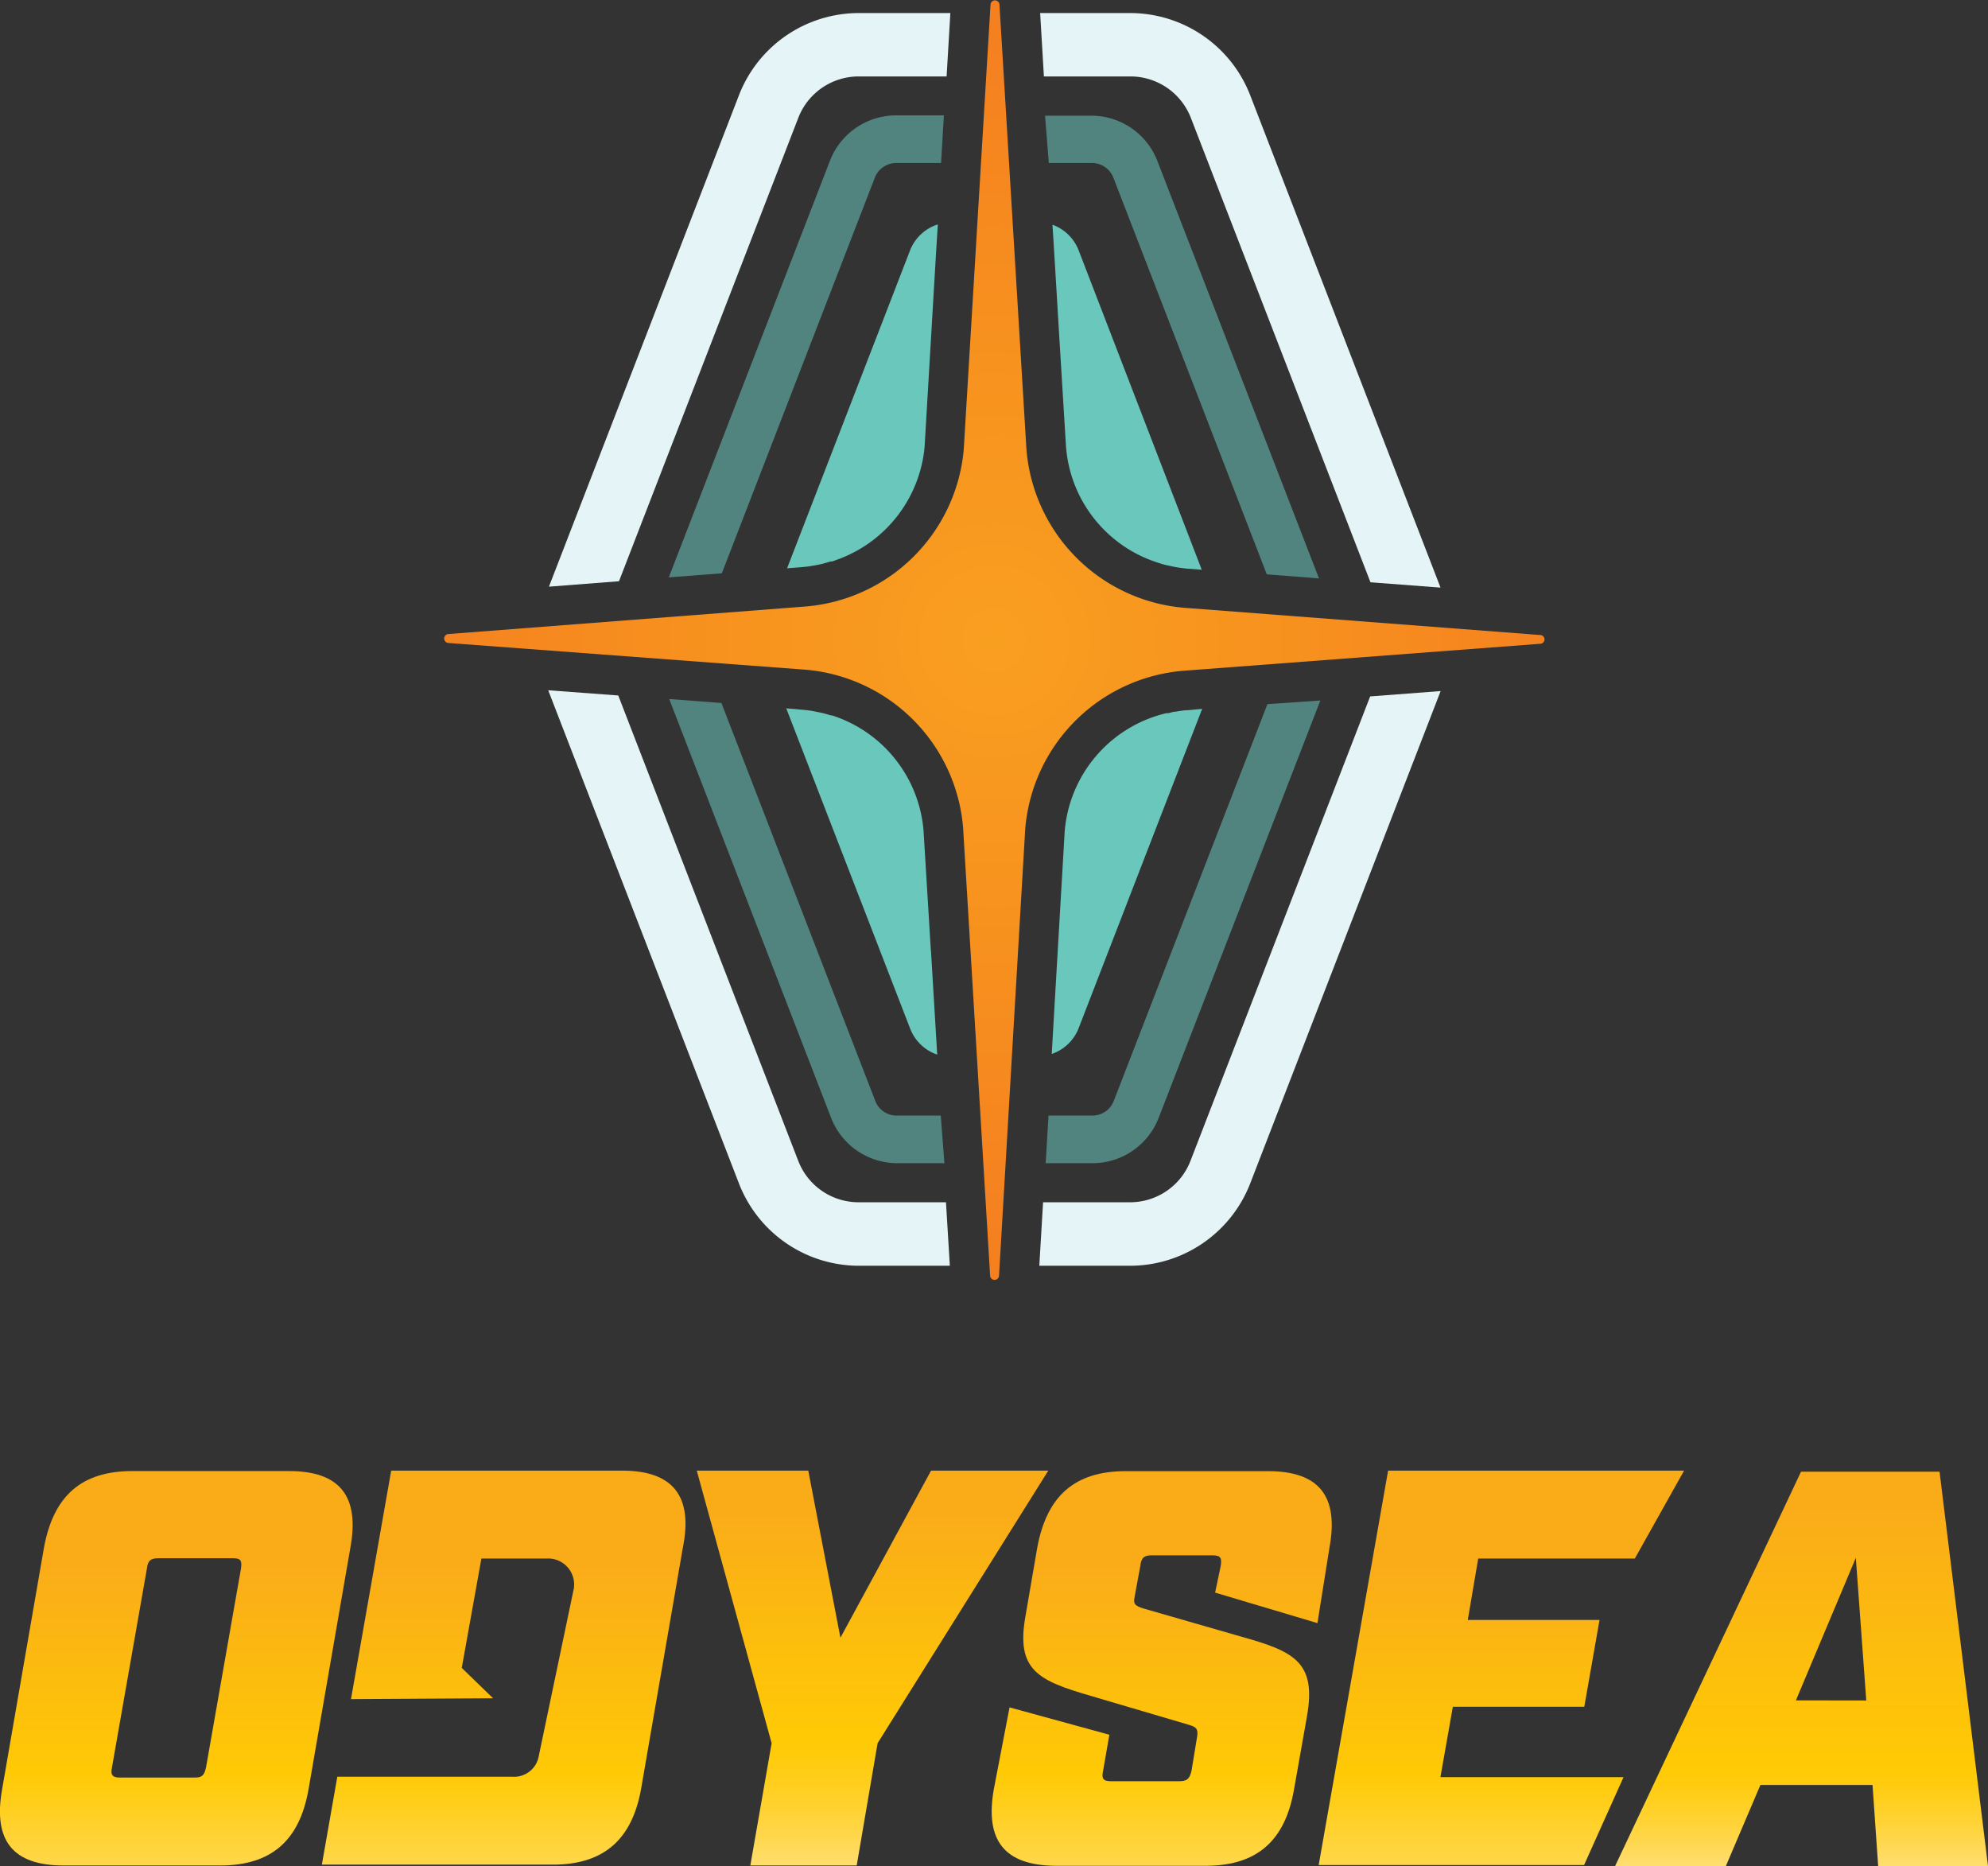
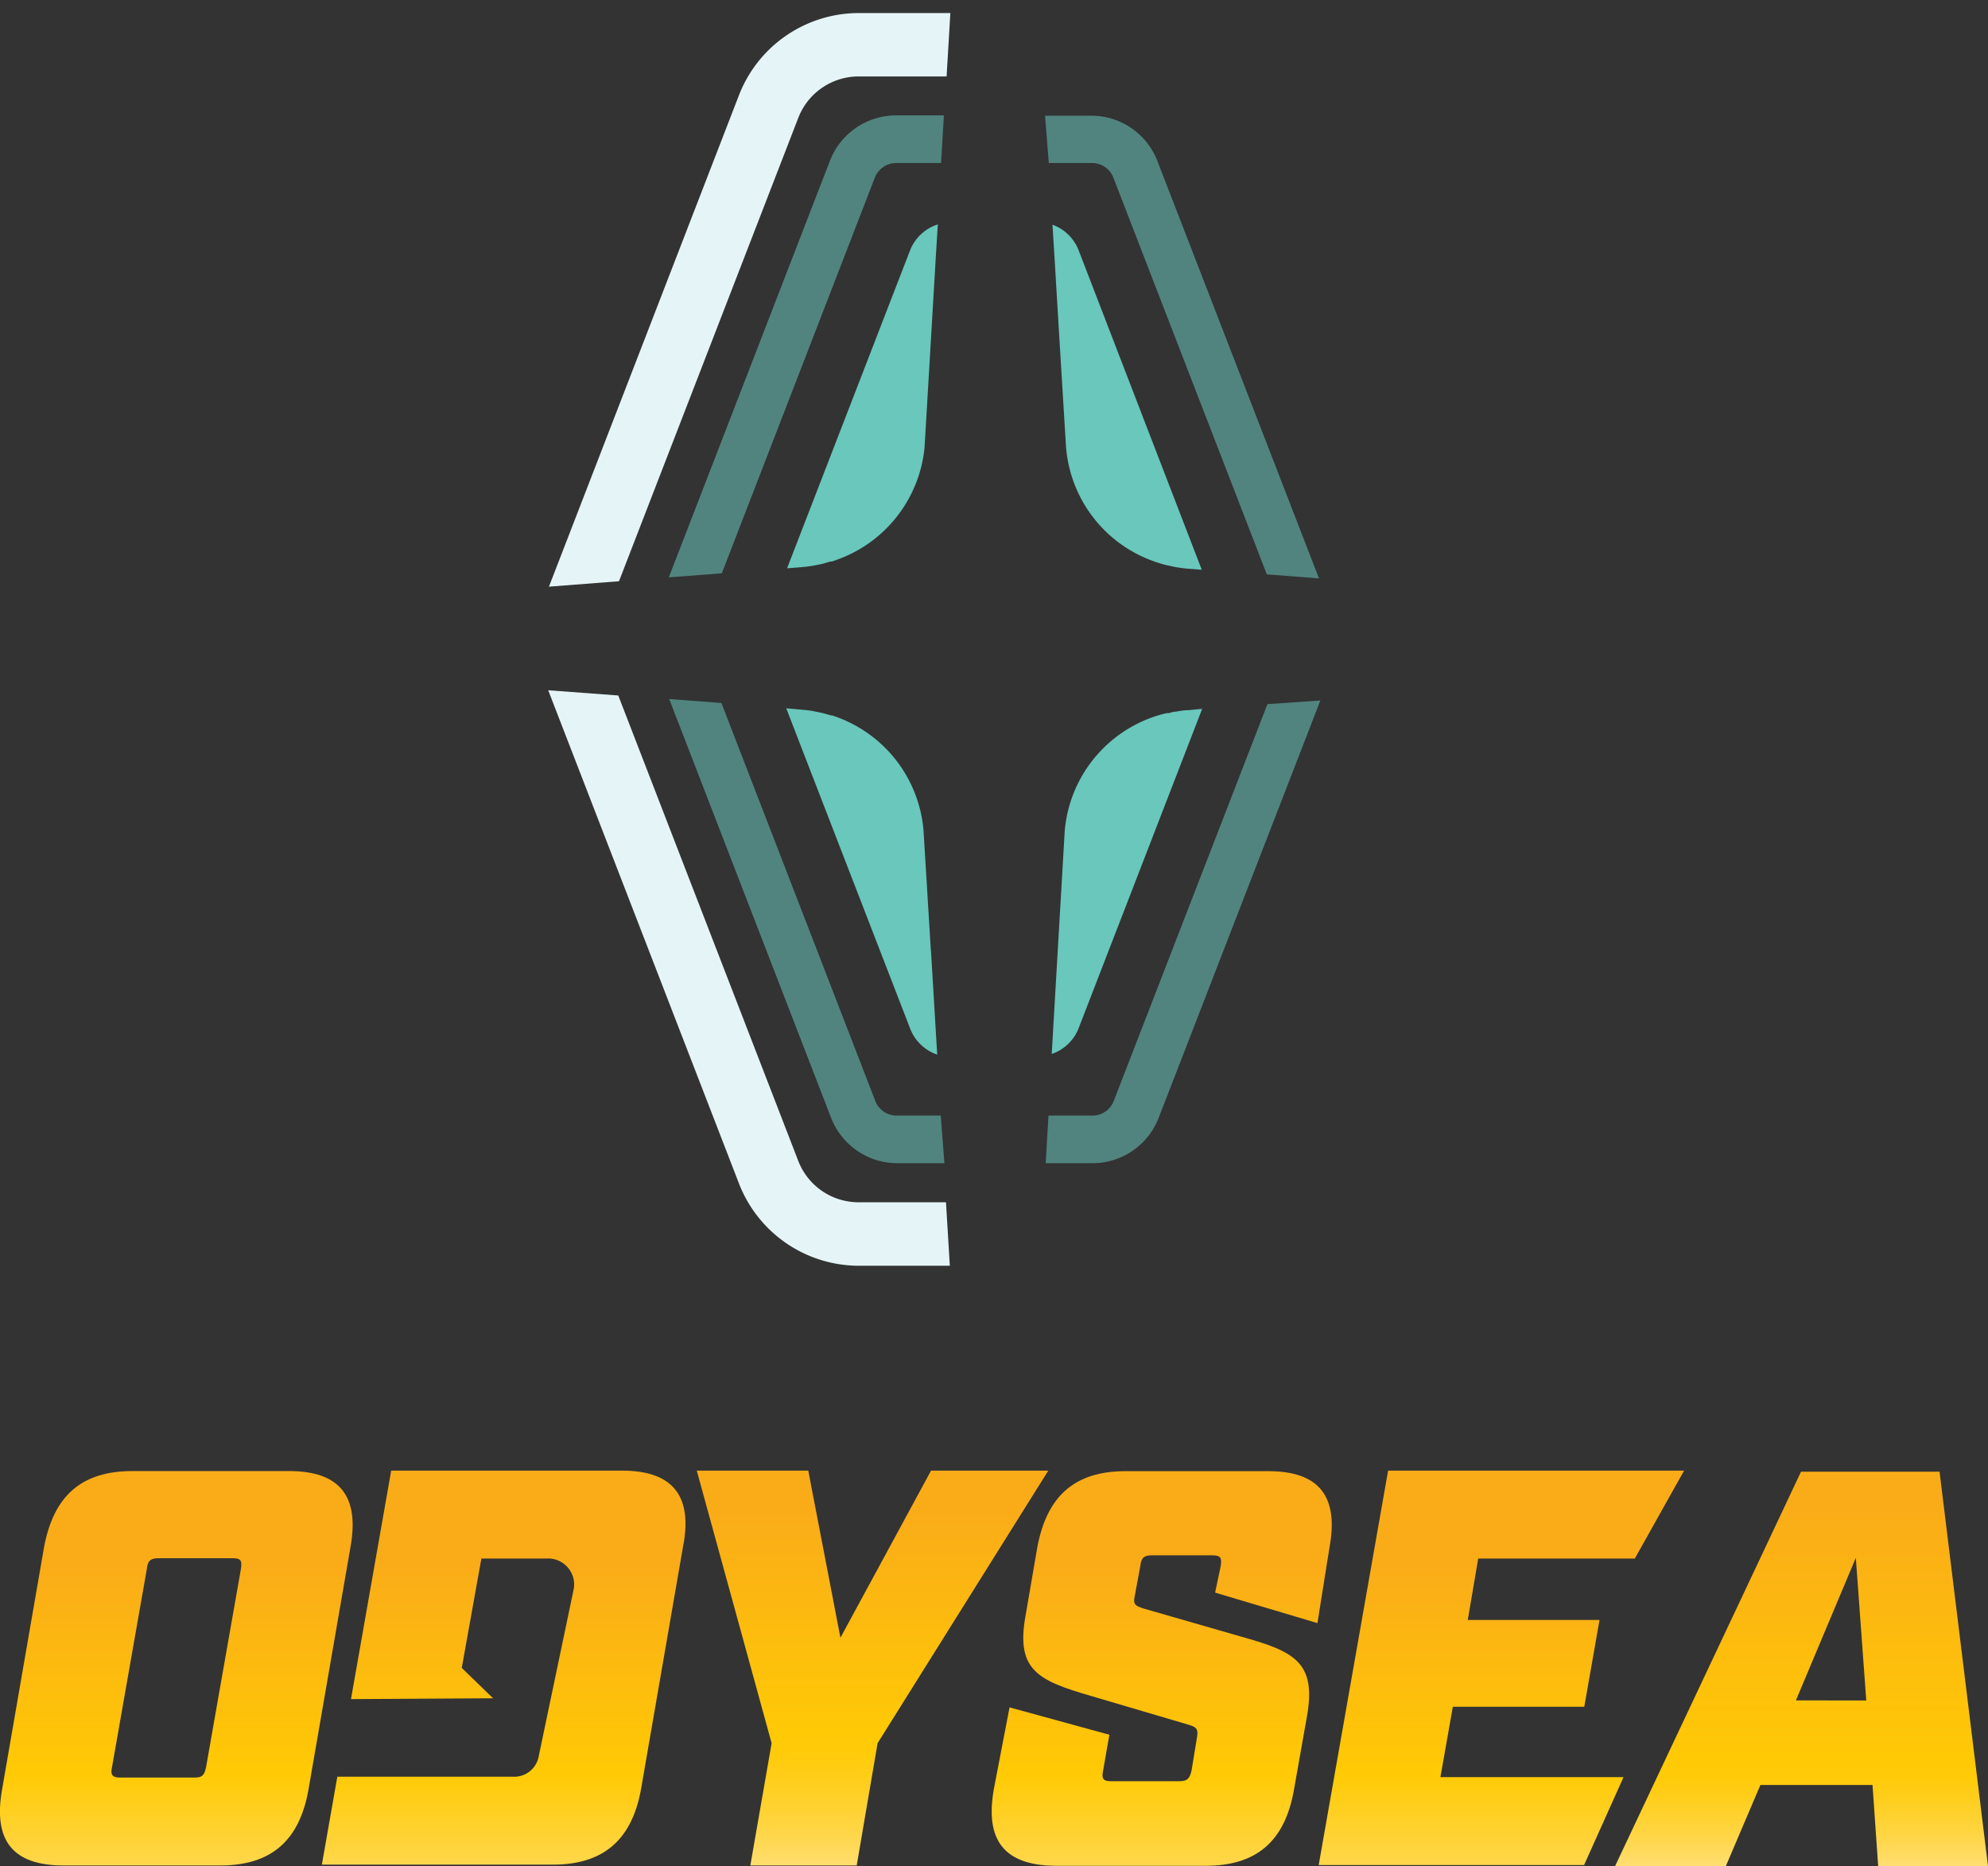
<svg xmlns="http://www.w3.org/2000/svg" xmlns:xlink="http://www.w3.org/1999/xlink" viewBox="0 0 190.42 178.69">
  <rect x="0" y="0" width="190.42" height="178.69" fill="#333333" stroke="none" />
  <defs>
    <linearGradient id="a" x1="792.18" y1="372.04" x2="792.18" y2="372.04" gradientUnits="userSpaceOnUse">
      <stop offset="0" stop-color="#ffe7a3" />
      <stop offset="0.5" stop-color="#ffca05" />
      <stop offset="1" stop-color="#faac18" />
    </linearGradient>
    <radialGradient id="b" cx="749.9" cy="292.47" r="57.14" gradientUnits="userSpaceOnUse">
      <stop offset="0" stop-color="#f99f20" />
      <stop offset="0.5" stop-color="#f7911e" />
      <stop offset="1" stop-color="#f58020" />
    </radialGradient>
    <linearGradient id="c" x1="671.58" y1="421.03" x2="671.58" y2="381.14" xlink:href="#a" />
    <linearGradient id="d" x1="798.52" y1="421.03" x2="798.52" y2="381.14" xlink:href="#a" />
    <linearGradient id="e" x1="702.95" y1="421.03" x2="702.95" y2="381.14" xlink:href="#a" />
    <linearGradient id="f" x1="765.97" y1="421.03" x2="765.97" y2="381.14" xlink:href="#a" />
    <linearGradient id="g" x1="827.25" y1="413.64" x2="827.25" y2="375.58" gradientUnits="userSpaceOnUse">
      <stop offset="0.03" stop-color="#ffe7a3" />
      <stop offset="0.1" stop-color="#ffde71" />
      <stop offset="0.18" stop-color="#ffd543" />
      <stop offset="0.26" stop-color="#ffcf21" />
      <stop offset="0.31" stop-color="#ffcb0c" />
      <stop offset="0.35" stop-color="#ffca05" />
      <stop offset="1" stop-color="#faac18" />
    </linearGradient>
    <linearGradient id="h" x1="738.26" y1="413.81" x2="738.26" y2="376.04" gradientUnits="userSpaceOnUse">
      <stop offset="0" stop-color="#ffe7a3" />
      <stop offset="0.1" stop-color="#ffde71" />
      <stop offset="0.2" stop-color="#ffd543" />
      <stop offset="0.3" stop-color="#ffcf21" />
      <stop offset="0.38" stop-color="#ffcb0c" />
      <stop offset="0.43" stop-color="#ffca05" />
      <stop offset="1" stop-color="#faac18" />
    </linearGradient>
  </defs>
  <title>odyssey_czech</title>
  <path d="M792.18,372" transform="translate(-654.69 -231.17)" style="fill:url(#a)" />
-   <path d="M746.94,310.43l2.59,42.94a.43.43,0,0,0,.85,0l2.51-42.8a16.56,16.56,0,0,1,15.32-15.18l34-2.57a.42.42,0,0,0,0-.84l-34.12-2.61A16.55,16.55,0,0,1,753,274.09l-2.58-42.52a.43.43,0,0,0-.85,0L747,274.25a16.56,16.56,0,0,1-15.16,15l-34.24,2.64a.43.43,0,0,0,0,.85l34.11,2.55A16.55,16.55,0,0,1,746.94,310.43Z" transform="translate(-654.69 -231.17)" style="fill:url(#b)" />
  <path d="M707.2,297.27l18.29,47.28a12.33,12.33,0,0,0,11.42,7.83h8.76l-.37-6.08h-8.39a6.19,6.19,0,0,1-5.75-3.94l-17.25-44.59-6.71-.5" transform="translate(-654.69 -231.17)" style="fill:#e5f4f7" />
-   <path d="M763,232.42h-8.68l.36,6.07H763a6.21,6.21,0,0,1,5.75,3.95l17.21,44.49,6.71.51-18.25-47.2A12.34,12.34,0,0,0,763,232.42" transform="translate(-654.69 -231.17)" style="fill:#e5f4f7" />
-   <path d="M792.64,297.35l-6.71.51-17.22,44.5A6.2,6.2,0,0,1,763,346.3H754.6l-.36,6.08H763a12.35,12.35,0,0,0,11.42-7.83l18.26-47.2" transform="translate(-654.69 -231.17)" style="fill:#e5f4f7" />
  <path d="M745.72,232.42h-8.81a12.32,12.32,0,0,0-11.42,7.82l-18.22,47.11,6.71-.52,17.18-44.39a6.2,6.2,0,0,1,5.75-3.95h8.45l.36-6.07" transform="translate(-654.69 -231.17)" style="fill:#e5f4f7" />
  <g style="opacity:0.55">
    <path d="M744.8,338h-4.27a2.19,2.19,0,0,1-2-1.4l-14.74-38.11-5-.38,15.52,40.14a6.81,6.81,0,0,0,6.29,4.31h4.55Z" transform="translate(-654.69 -231.17)" style="fill:#69c7bc" />
    <path d="M776.09,298.6l-14.72,38a2.19,2.19,0,0,1-2,1.4h-4.25l-.27,4.56h4.52a6.8,6.8,0,0,0,6.29-4.31l15.5-40Z" transform="translate(-654.69 -231.17)" style="fill:#69c7bc" />
    <path d="M723.83,286.07l14.66-37.9a2.2,2.2,0,0,1,2-1.39h4.34l.27-4.56h-4.61a6.79,6.79,0,0,0-6.29,4.31l-15.45,39.93Z" transform="translate(-654.69 -231.17)" style="fill:#69c7bc" />
    <path d="M755.15,246.78h4.18a2.2,2.2,0,0,1,2,1.39l14.7,38,5,.39-15.49-40a6.78,6.78,0,0,0-6.29-4.31h-4.46Z" transform="translate(-654.69 -231.17)" style="fill:#69c7bc" />
  </g>
  <path d="M755.68,255.57l.28,4.64.16,2.69h0l.67,10.94A12.67,12.67,0,0,0,765.44,285h0c.29.1.58.19.89.27l.51.11.42.09h0c.35.06.72.11,1.08.15l1.46.11L758,255.12a4.22,4.22,0,0,0-2.5-2.43l.18,2.88Z" transform="translate(-654.69 -231.17)" style="fill:#69c7bc" />
  <path d="M768.48,299.18c-.4,0-.79.08-1.18.14h0c-.23,0-.45.09-.68.14l-.19,0a12.69,12.69,0,0,0-9.76,11.34l-1.08,18.53h0l-.16,2.77a4.23,4.23,0,0,0,2.57-2.45l11.84-30.6Z" transform="translate(-654.69 -231.17)" style="fill:#69c7bc" />
  <path d="M743.85,322.17l-.7-11.47a12.68,12.68,0,0,0-7.88-10.7h0c-.29-.12-.58-.22-.87-.32l-.11,0-.81-.23-.65-.13-.28-.06h0c-.36-.06-.71-.1-1.08-.13L730,299l11.88,30.7a4.24,4.24,0,0,0,2.58,2.46l-.6-10Z" transform="translate(-654.69 -231.17)" style="fill:#69c7bc" />
  <path d="M741.87,255.12l-11.79,30.47,1.49-.12a9.41,9.41,0,0,0,1-.13h0c.3-.05.61-.11.91-.18l.75-.22.16,0,.84-.31,0,0h0A12.71,12.71,0,0,0,743.25,274l1.1-18.62h0l.17-2.72A4.22,4.22,0,0,0,741.87,255.12Z" transform="translate(-654.69 -231.17)" style="fill:#69c7bc" />
  <path d="M654.9,402.47l4-23.09c.92-5,3.62-7.34,8.47-7.34h15c4.85,0,6.79,2.38,5.88,7.34l-4,23.09c-.86,5-3.61,7.34-8.47,7.34H660.78C655.92,409.81,654,407.44,654.9,402.47Zm18.45-1.08c.7,0,.91-.21,1.08-1l3.34-19c.11-.75,0-1-.75-1h-7.18c-.7,0-1,.22-1.08,1l-3.34,19c-.17.76.05,1,.75,1Z" transform="translate(-654.69 -231.17)" style="fill:url(#c)" />
  <path d="M787.65,372H816l-4.72,8.42h-15l-1,5.88h12.62l-1.46,8.31H793.85l-1.19,6.74H810.2l-3.78,8.42H781Z" transform="translate(-654.69 -231.17)" style="fill:url(#d)" />
  <path d="M714.27,372H692.16l-3.85,21.88,13.61-.08-3-2.91,1.88-10.47H707a2.49,2.49,0,0,1,2.65,2.89l-3.35,16a2.39,2.39,0,0,1-2.51,2H687l-1.48,8.42h22.12c4.85,0,7.61-2.37,8.47-7.34l4-23.09C721.07,374.42,719.13,372,714.27,372Z" transform="translate(-654.69 -231.17)" style="fill:url(#e)" />
  <path d="M749.89,402.47l1.5-7.8,9.56,2.62-.6,3.45c-.16.76,0,1,.76,1h6.52c.76,0,1-.21,1.19-1l.54-3.29c.11-.75-.11-.91-.86-1.13l-9.33-2.75c-5-1.46-7.18-2.43-6.26-7.61l1.13-6.57c.92-5,3.62-7.34,8.47-7.34h13.64c4.86,0,6.8,2.37,5.88,7.34l-1.15,7.21-9.8-2.92.54-2.57c.11-.75,0-1-.81-1H765c-.7,0-1,.22-1.08,1l-.54,2.91c-.16.76,0,.92.87,1.19l9.38,2.7c5,1.4,7.17,2.42,6.25,7.6l-1.24,7c-.86,5-3.61,7.33-8.46,7.33h-14.4C750.91,409.8,749,407.43,749.89,402.47Z" transform="translate(-654.69 -231.17)" style="fill:url(#f)" />
  <path d="M834.05,402.1H823.31L820,409.87H809.39L827.2,372.1h13.27l4.64,37.77H834.59Zm-.6-8.09-1-13.66L826.71,394Z" transform="translate(-654.69 -231.17)" style="fill:url(#g)" />
  <path d="M728.6,398.1,721.43,372h10.68l3.08,16,8.68-16H755.1L738.75,398.1l-2,11.71H726.56Z" transform="translate(-654.69 -231.17)" style="fill:url(#h)" />
</svg>